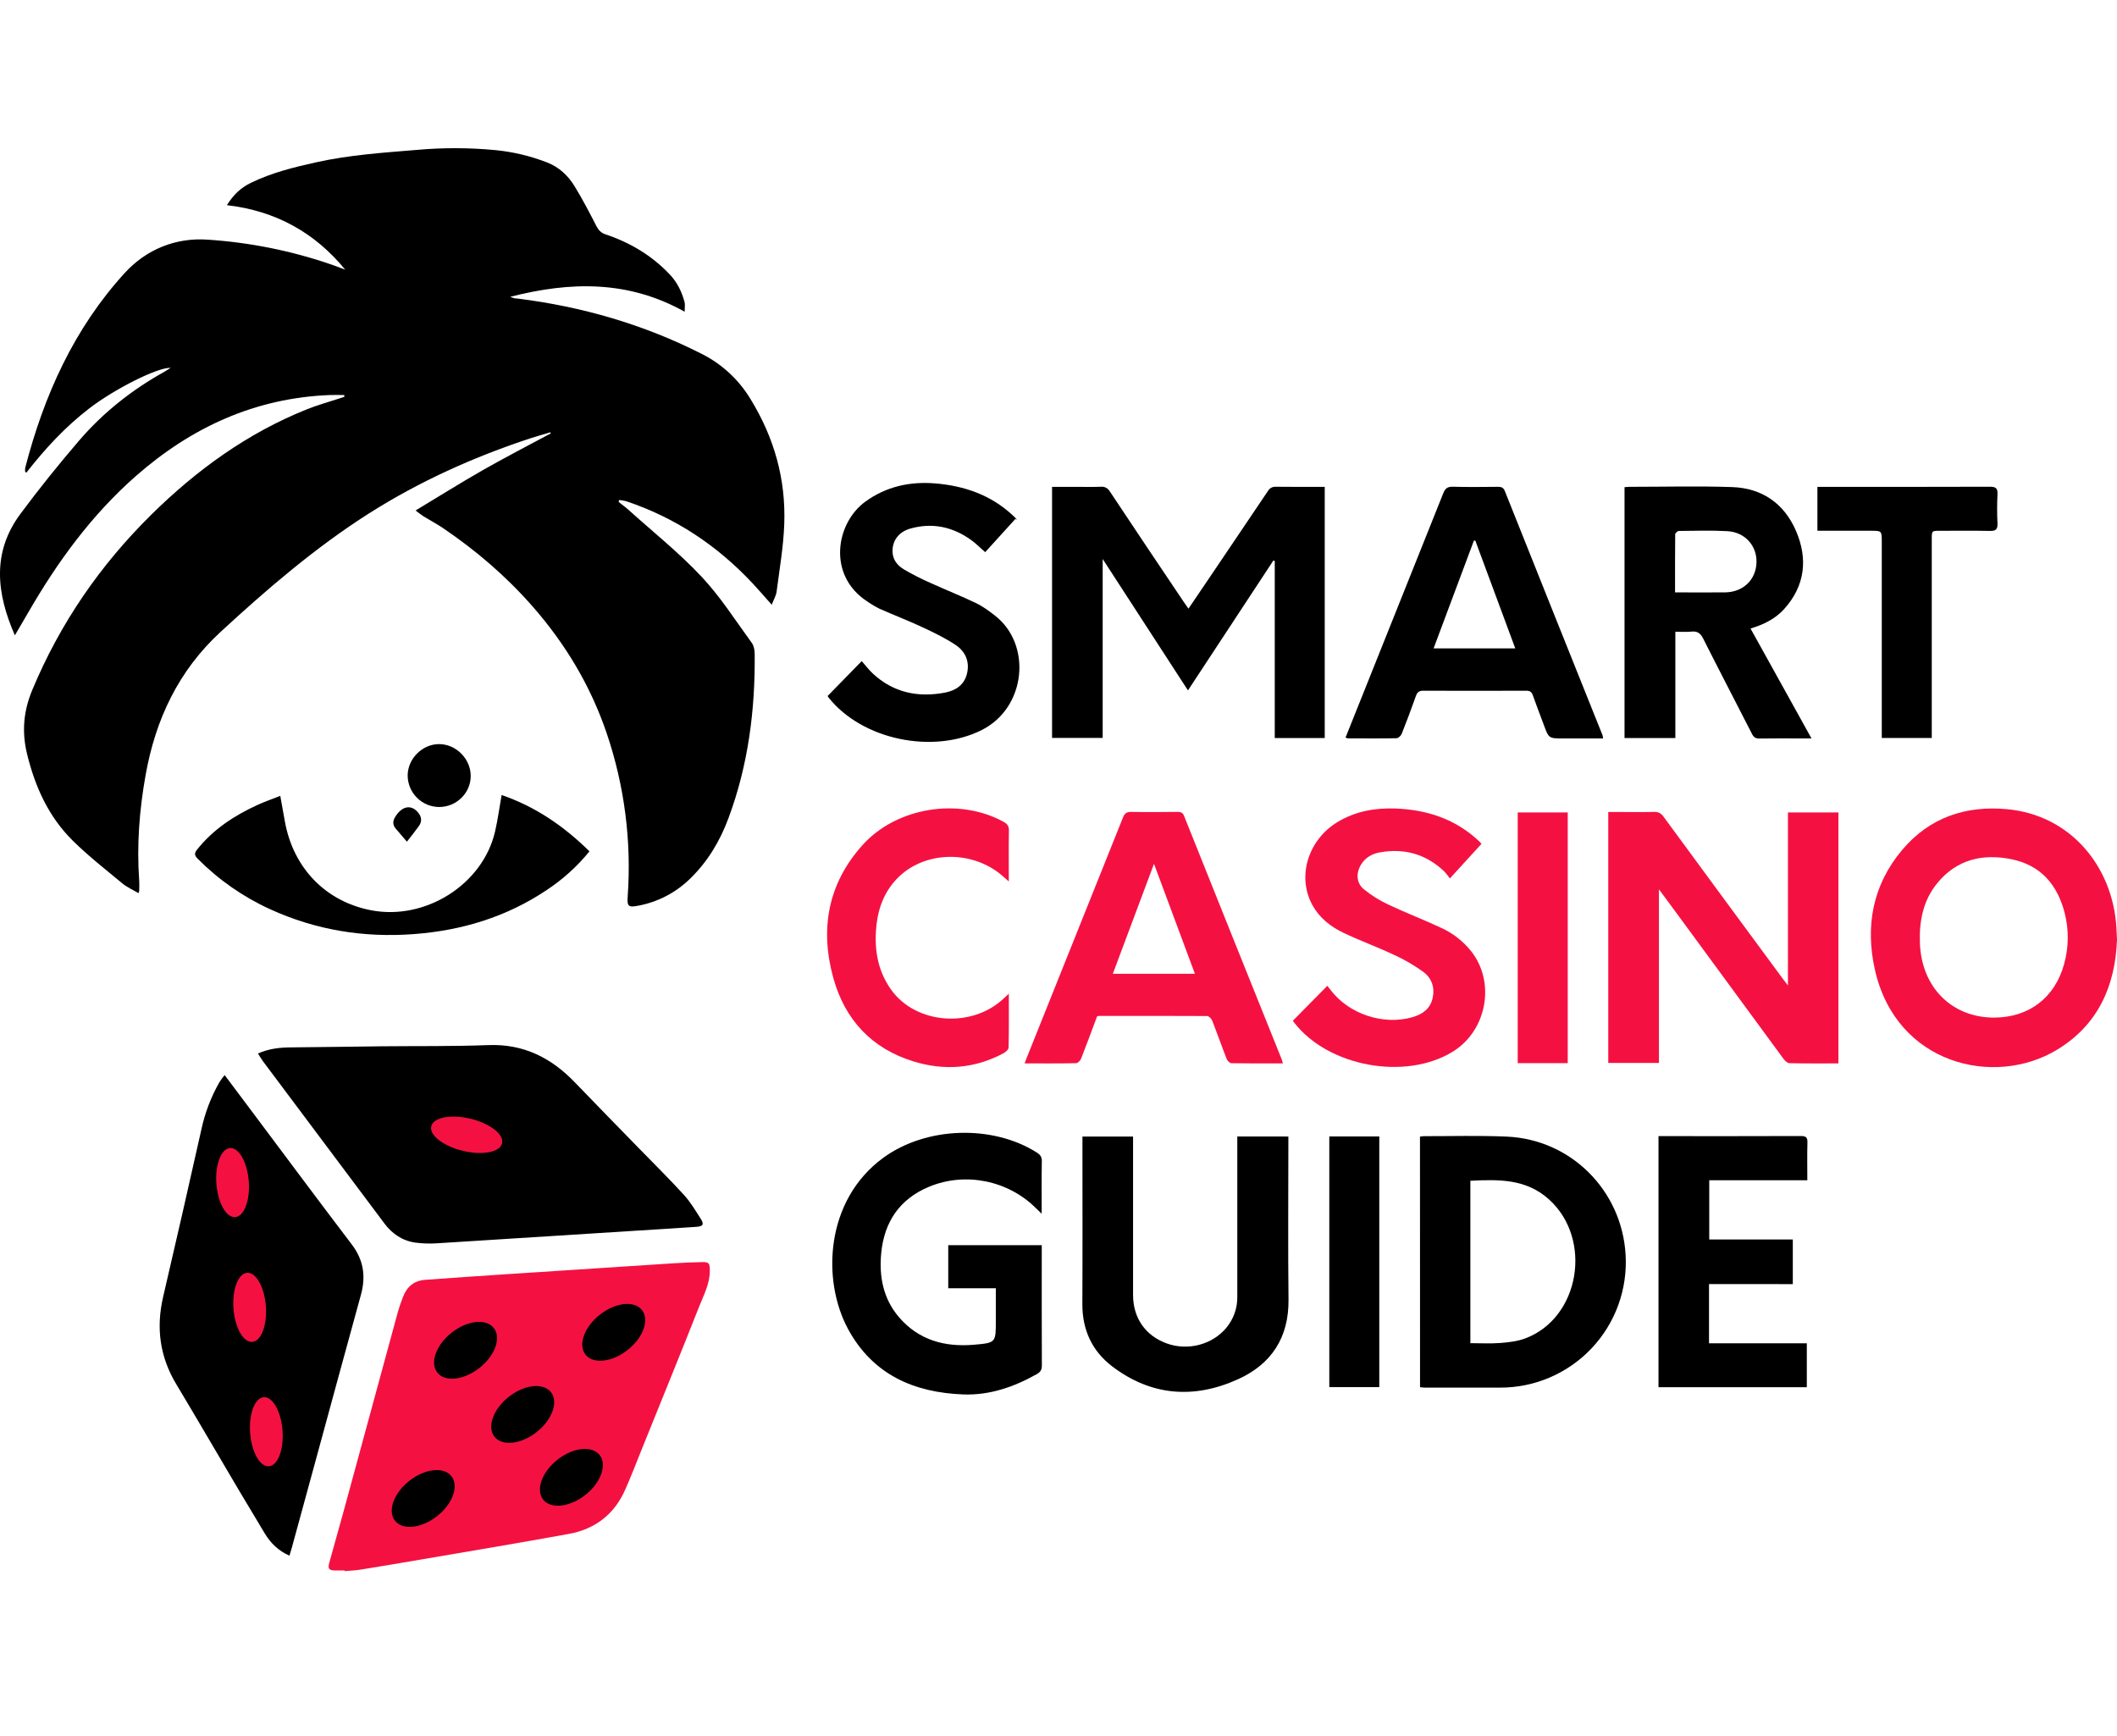
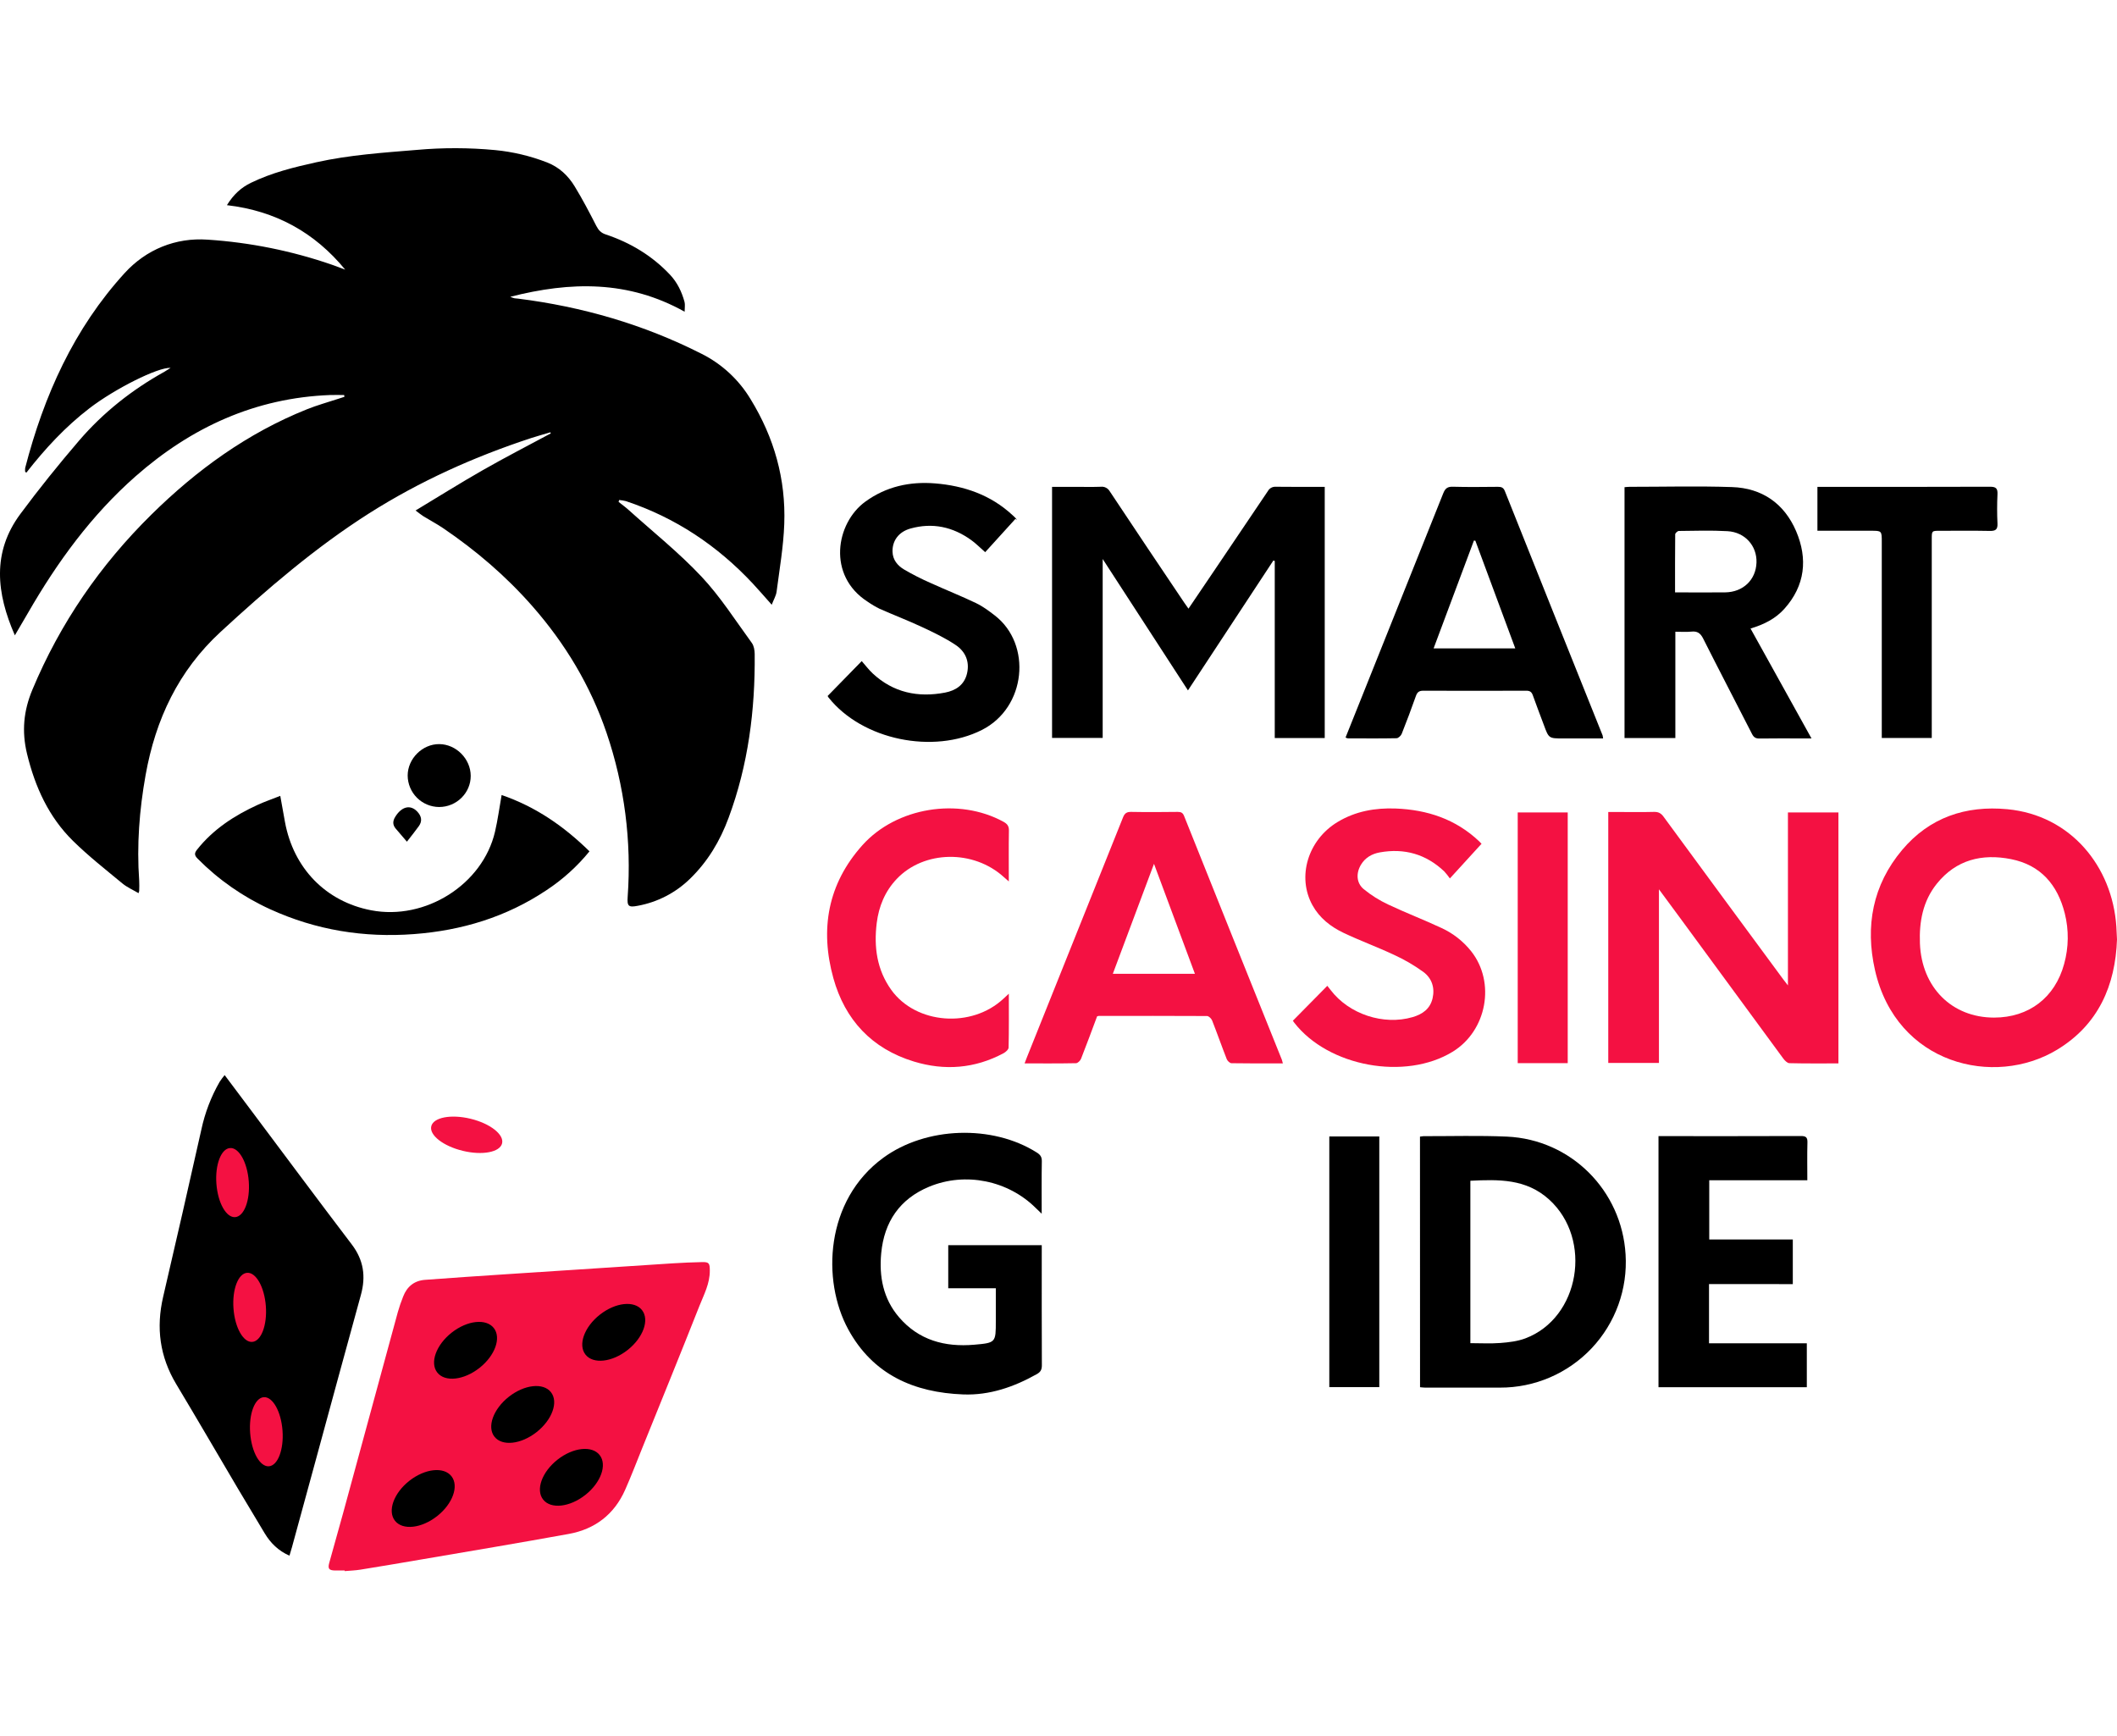
<svg xmlns="http://www.w3.org/2000/svg" width="100" height="82" viewBox="0 0 100 82" fill="none">
  <g clip-path="url(#clip0_46_189)">
    <path d="M25.998 20.42C25.699 20.509 25.399 20.593 25.104 20.687C22.405 21.572 19.825 22.73 17.425 24.254C14.891 25.867 12.62 27.819 10.416 29.851C8.429 31.683 7.348 33.978 6.878 36.608C6.583 38.26 6.455 39.917 6.575 41.592C6.586 41.755 6.579 41.918 6.575 42.081C6.568 42.118 6.558 42.154 6.543 42.188C6.279 42.032 6.002 41.912 5.779 41.727C4.99 41.074 4.179 40.438 3.449 39.72C2.298 38.587 1.656 37.172 1.276 35.603C1.02 34.544 1.115 33.571 1.529 32.58C2.842 29.436 4.734 26.688 7.155 24.303C9.293 22.196 11.69 20.458 14.495 19.334C14.983 19.138 15.494 18.998 15.993 18.833L16.27 18.743C16.266 18.715 16.262 18.685 16.257 18.659C16.035 18.659 15.813 18.652 15.591 18.659C12.058 18.795 9.043 20.18 6.41 22.493C4.32 24.332 2.704 26.551 1.321 28.953C1.123 29.298 0.918 29.64 0.702 30.01C-0.172 28.016 -0.384 26.088 0.964 24.274C1.843 23.088 2.773 21.935 3.734 20.814C4.874 19.485 6.237 18.41 7.769 17.558C7.858 17.507 7.942 17.449 8.06 17.377C7.466 17.337 5.422 18.366 4.227 19.283C3.091 20.154 2.126 21.198 1.246 22.325L1.189 22.287C1.182 22.226 1.182 22.165 1.189 22.104C2.073 18.685 3.493 15.521 5.893 12.893C6.905 11.786 8.294 11.213 9.806 11.32C11.81 11.451 13.787 11.85 15.684 12.506C15.889 12.578 16.093 12.657 16.306 12.736C14.86 10.974 13.01 9.958 10.719 9.691C11.033 9.183 11.395 8.857 11.853 8.635C12.835 8.157 13.887 7.898 14.946 7.664C16.507 7.318 18.096 7.212 19.683 7.081C20.916 6.97 22.155 6.973 23.387 7.089C24.229 7.17 25.055 7.367 25.843 7.673C26.419 7.898 26.837 8.298 27.146 8.804C27.515 9.408 27.844 10.038 28.167 10.669C28.271 10.871 28.388 11 28.608 11.072C29.774 11.461 30.8 12.075 31.65 12.977C31.996 13.346 32.203 13.783 32.334 14.257C32.369 14.386 32.34 14.533 32.34 14.724C29.678 13.236 26.953 13.291 24.103 14.019C24.166 14.046 24.23 14.069 24.296 14.088C24.353 14.099 24.411 14.097 24.468 14.105C27.502 14.486 30.401 15.324 33.131 16.707C34.097 17.189 34.906 17.938 35.461 18.865C36.572 20.678 37.123 22.636 37.046 24.748C37.008 25.817 36.823 26.879 36.684 27.944C36.659 28.143 36.542 28.33 36.454 28.565C36.13 28.202 35.853 27.877 35.561 27.565C33.885 25.772 31.903 24.449 29.567 23.671C29.462 23.645 29.355 23.627 29.247 23.617L29.22 23.706C29.379 23.834 29.546 23.954 29.698 24.091C30.849 25.127 32.074 26.106 33.134 27.234C34.029 28.186 34.739 29.308 35.515 30.371C35.613 30.506 35.647 30.716 35.649 30.889C35.675 33.539 35.344 36.134 34.416 38.631C34.013 39.725 33.427 40.705 32.58 41.522C31.908 42.174 31.057 42.613 30.136 42.783C29.692 42.87 29.617 42.811 29.649 42.361C29.838 39.74 29.499 37.108 28.653 34.62C27.892 32.387 26.708 30.411 25.145 28.63C23.896 27.208 22.487 26.004 20.934 24.949C20.633 24.745 20.308 24.576 19.998 24.384C19.897 24.322 19.805 24.243 19.63 24.113C20.731 23.449 21.761 22.803 22.814 22.203C23.866 21.602 24.949 21.046 26.018 20.471L25.998 20.42Z" fill="black" />
    <path d="M16.28 74.182C16.126 74.182 15.973 74.182 15.819 74.182C15.54 74.175 15.477 74.097 15.552 73.824C15.769 73.029 15.999 72.236 16.216 71.441C17.076 68.287 17.934 65.132 18.792 61.976C18.863 61.727 18.947 61.483 19.044 61.242C19.226 60.77 19.57 60.49 20.08 60.453C21.362 60.358 22.643 60.27 23.925 60.187C26.546 60.013 29.167 59.842 31.789 59.673C32.25 59.644 32.711 59.625 33.171 59.615C33.498 59.608 33.526 59.679 33.529 60.009C33.536 60.626 33.25 61.152 33.035 61.694C32.151 63.932 31.242 66.16 30.34 68.392C30.074 69.05 29.822 69.713 29.534 70.362C29.02 71.531 28.107 72.231 26.864 72.456C24.553 72.876 22.236 73.263 19.921 73.658C18.957 73.823 17.993 73.987 17.028 74.142C16.782 74.182 16.532 74.189 16.284 74.211L16.28 74.182Z" fill="#F41142" />
-     <path d="M12.185 49.761C12.717 49.527 13.245 49.473 13.786 49.473C15.196 49.462 16.608 49.437 18.015 49.422C19.703 49.405 21.392 49.429 23.078 49.365C24.74 49.304 26.046 49.97 27.161 51.133C28.171 52.185 29.193 53.224 30.21 54.27C30.912 54.991 31.631 55.699 32.308 56.443C32.615 56.779 32.852 57.182 33.1 57.568C33.267 57.83 33.212 57.928 32.901 57.949C31.838 58.022 30.776 58.086 29.714 58.153C26.681 58.345 23.648 58.537 20.614 58.729C20.289 58.749 19.963 58.738 19.64 58.697C19.019 58.616 18.531 58.287 18.159 57.791C16.242 55.235 14.327 52.677 12.415 50.119C12.331 50.005 12.263 49.882 12.185 49.761Z" fill="black" />
    <path d="M10.612 50.782C11.064 51.385 11.488 51.951 11.913 52.517C13.477 54.605 15.033 56.701 16.615 58.779C17.177 59.517 17.289 60.291 17.048 61.163C16.338 63.733 15.642 66.306 14.94 68.878C14.556 70.284 14.172 71.689 13.788 73.095C13.756 73.21 13.717 73.329 13.673 73.482C13.147 73.251 12.782 72.887 12.505 72.429C12.083 71.731 11.664 71.032 11.248 70.33C10.273 68.679 9.309 67.02 8.323 65.377C7.547 64.082 7.366 62.715 7.707 61.253C8.321 58.621 8.923 55.986 9.513 53.349C9.682 52.56 9.972 51.802 10.374 51.102C10.447 50.991 10.526 50.884 10.612 50.782Z" fill="black" />
    <path d="M56.115 32.611L52.087 26.404V34.855H49.696V22.997H50.848C51.231 22.997 51.616 23.006 52 22.992C52.084 22.983 52.168 22.998 52.243 23.037C52.318 23.076 52.38 23.135 52.422 23.209C53.59 24.967 54.763 26.721 55.943 28.471C56.001 28.556 56.058 28.638 56.14 28.75L57.478 26.773C58.284 25.58 59.089 24.387 59.892 23.194C59.929 23.128 59.983 23.074 60.049 23.039C60.115 23.003 60.19 22.987 60.265 22.992C61.03 23.002 61.795 22.997 62.576 22.997V34.861H60.215V26.497L60.149 26.477L56.115 32.611Z" fill="black" />
    <path d="M86.841 38.376V50.23C86.058 50.23 85.291 50.238 84.525 50.219C84.425 50.219 84.304 50.092 84.232 49.995C82.594 47.77 80.959 45.543 79.327 43.313C79.023 42.899 78.717 42.486 78.363 42.006V50.208H75.969V38.355H76.461C77.018 38.355 77.575 38.365 78.132 38.35C78.337 38.345 78.461 38.413 78.581 38.577C80.46 41.138 82.341 43.695 84.226 46.248C84.287 46.332 84.353 46.413 84.456 46.546V38.376H86.841Z" fill="#F41142" />
    <path d="M100 44.376C99.922 46.537 99.13 48.4 97.163 49.588C94.204 51.374 89.58 50.286 88.568 45.823C88.098 43.75 88.456 41.804 89.852 40.146C91.144 38.612 92.854 38.038 94.819 38.223C97.814 38.506 99.778 40.925 99.969 43.764C99.981 43.945 99.986 44.127 100 44.376ZM94.193 48.066C95.837 48.066 97.072 47.123 97.503 45.532C97.72 44.752 97.731 43.928 97.533 43.143C97.194 41.796 96.396 40.86 94.998 40.582C93.627 40.31 92.398 40.607 91.485 41.747C90.83 42.566 90.651 43.538 90.691 44.562C90.771 46.64 92.2 48.066 94.193 48.066Z" fill="#F41142" />
    <path d="M67.075 53.688C67.129 53.678 67.183 53.671 67.237 53.667C68.552 53.67 69.868 53.63 71.18 53.688C74.209 53.824 76.608 56.23 76.787 59.255C76.837 60.063 76.721 60.874 76.445 61.636C76.169 62.398 75.74 63.095 75.184 63.685C74.628 64.274 73.957 64.743 73.212 65.063C72.468 65.383 71.665 65.547 70.855 65.544C69.675 65.544 68.495 65.544 67.314 65.544C67.24 65.544 67.166 65.532 67.078 65.525L67.075 53.688ZM69.455 63.444C69.936 63.444 70.405 63.472 70.869 63.436C71.266 63.405 71.679 63.358 72.048 63.22C74.623 62.256 75.245 58.54 73.177 56.661C72.091 55.675 70.796 55.707 69.455 55.773V63.444Z" fill="black" />
-     <path d="M82.689 29.688L85.569 34.88H85.132C84.461 34.88 83.788 34.873 83.116 34.884C82.938 34.887 82.842 34.831 82.76 34.67C81.993 33.166 81.21 31.669 80.451 30.161C80.323 29.908 80.177 29.805 79.899 29.834C79.662 29.859 79.421 29.84 79.138 29.84V34.861H76.737V23.012C76.827 23.005 76.901 22.995 76.975 22.995C78.588 22.995 80.201 22.953 81.814 23.007C83.233 23.053 84.282 23.783 84.841 25.086C85.4 26.39 85.272 27.661 84.285 28.76C83.868 29.223 83.331 29.497 82.689 29.688ZM79.124 27.981C79.942 27.981 80.716 27.99 81.491 27.981C82.341 27.969 82.943 27.388 82.971 26.573C82.998 25.786 82.43 25.137 81.6 25.09C80.836 25.046 80.067 25.072 79.301 25.08C79.243 25.08 79.132 25.182 79.131 25.238C79.121 26.136 79.124 27.035 79.124 27.981Z" fill="black" />
+     <path d="M82.689 29.688L85.569 34.88H85.132C84.461 34.88 83.788 34.873 83.116 34.884C82.938 34.887 82.842 34.831 82.76 34.67C81.993 33.166 81.21 31.669 80.451 30.161C80.323 29.908 80.177 29.805 79.899 29.834C79.662 29.859 79.421 29.84 79.138 29.84V34.861H76.737V23.012C76.827 23.005 76.901 22.995 76.975 22.995C78.588 22.995 80.201 22.953 81.814 23.007C83.233 23.053 84.282 23.783 84.841 25.086C85.4 26.39 85.272 27.661 84.285 28.76C83.868 29.223 83.331 29.497 82.689 29.688ZM79.124 27.981C79.942 27.981 80.716 27.99 81.491 27.981C82.341 27.969 82.943 27.388 82.971 26.573C82.998 25.786 82.43 25.137 81.6 25.09C80.836 25.046 80.067 25.072 79.301 25.08C79.243 25.08 79.132 25.182 79.131 25.238C79.121 26.136 79.124 27.035 79.124 27.981" fill="black" />
    <path d="M49.209 58.815V59.111C49.209 60.906 49.205 62.701 49.214 64.495C49.214 64.695 49.153 64.806 48.98 64.904C47.898 65.513 46.745 65.913 45.5 65.866C43.173 65.778 41.232 64.931 40.066 62.789C38.812 60.485 38.972 56.698 41.722 54.689C43.738 53.215 46.874 53.107 48.982 54.444C49.143 54.547 49.218 54.654 49.212 54.857C49.198 55.653 49.206 56.449 49.206 57.329C49.083 57.211 49.005 57.139 48.931 57.065C47.619 55.759 45.604 55.345 43.893 56.053C42.5 56.63 41.767 57.713 41.626 59.191C41.52 60.297 41.718 61.343 42.463 62.215C43.4 63.309 44.636 63.637 46.018 63.518C47.04 63.43 47.039 63.413 47.039 62.405V60.85H44.792V58.817L49.209 58.815Z" fill="black" />
    <path d="M60.599 50.23C59.763 50.23 58.967 50.235 58.172 50.221C58.094 50.221 57.981 50.112 57.948 50.029C57.71 49.423 57.495 48.808 57.257 48.203C57.221 48.112 57.1 47.993 57.017 47.992C55.309 47.982 53.602 47.986 51.894 47.988C51.87 47.992 51.846 47.998 51.824 48.006C51.575 48.67 51.328 49.344 51.065 50.011C51.029 50.101 50.91 50.219 50.828 50.22C50.032 50.236 49.236 50.23 48.398 50.23C48.441 50.118 48.472 50.032 48.506 49.947C50.02 46.17 51.533 42.392 53.046 38.614C53.127 38.41 53.225 38.345 53.44 38.35C54.169 38.364 54.899 38.359 55.629 38.35C55.782 38.35 55.869 38.384 55.931 38.539C57.467 42.379 59.007 46.219 60.552 50.059C60.567 50.102 60.576 50.149 60.599 50.23ZM52.566 45.998H56.444L54.511 40.803L52.566 45.998Z" fill="#F41142" />
    <path d="M75.725 34.88H73.838C73.16 34.88 73.161 34.88 72.927 34.246C72.754 33.778 72.571 33.313 72.406 32.843C72.348 32.68 72.265 32.625 72.092 32.626C70.47 32.632 68.848 32.632 67.226 32.626C67.022 32.626 66.943 32.704 66.88 32.882C66.669 33.479 66.447 34.072 66.213 34.66C66.177 34.751 66.054 34.869 65.969 34.87C65.201 34.886 64.433 34.878 63.665 34.876C63.628 34.868 63.592 34.855 63.559 34.837C63.802 34.23 64.043 33.628 64.285 33.025C65.583 29.785 66.879 26.544 68.174 23.302C68.266 23.072 68.373 22.983 68.628 22.991C69.338 23.011 70.049 23.001 70.759 22.995C70.921 22.995 71.016 23.028 71.084 23.196C72.619 27.045 74.159 30.893 75.703 34.74C75.713 34.786 75.721 34.833 75.725 34.88ZM69.691 25.541L69.623 25.534L67.718 30.628H71.577L69.691 25.541Z" fill="black" />
-     <path d="M60.858 53.684V54.039C60.858 56.487 60.837 58.935 60.865 61.382C60.886 63.175 60.059 64.434 58.478 65.149C56.405 66.089 54.377 65.943 52.534 64.539C51.581 63.812 51.12 62.806 51.127 61.585C51.14 59.07 51.131 56.555 51.131 54.04V53.684H53.522V54.023C53.522 56.404 53.522 58.784 53.522 61.165C53.522 62.263 54.113 63.097 55.119 63.459C56.114 63.816 57.261 63.516 57.922 62.725C58.271 62.309 58.457 61.781 58.446 61.238C58.443 58.839 58.443 56.439 58.446 54.038V53.683L60.858 53.684Z" fill="black" />
    <path d="M61.071 48.214L62.698 46.565C62.756 46.634 62.806 46.699 62.857 46.767C63.724 47.905 65.352 48.444 66.725 48.044C67.195 47.907 67.559 47.654 67.673 47.143C67.784 46.643 67.627 46.201 67.237 45.911C66.804 45.597 66.341 45.327 65.855 45.105C65.067 44.734 64.246 44.435 63.46 44.061C62.856 43.773 62.332 43.364 61.998 42.761C61.253 41.417 61.781 39.669 63.188 38.824C64.029 38.318 64.955 38.155 65.921 38.19C67.419 38.248 68.764 38.691 69.871 39.74C69.912 39.78 69.952 39.822 69.989 39.865C70.001 39.878 70.003 39.899 69.986 39.852C69.489 40.397 69.012 40.92 68.488 41.493C68.406 41.377 68.317 41.266 68.222 41.161C67.358 40.343 66.337 40.054 65.176 40.263C64.807 40.33 64.49 40.508 64.288 40.844C64.05 41.239 64.066 41.708 64.418 41.999C64.772 42.289 65.162 42.533 65.576 42.726C66.406 43.119 67.267 43.447 68.099 43.837C68.642 44.088 69.119 44.463 69.492 44.931C70.657 46.402 70.235 48.69 68.618 49.679C66.378 51.05 62.747 50.384 61.135 48.306C61.109 48.27 61.081 48.23 61.071 48.214Z" fill="#F41142" />
    <path d="M47.968 24.506L46.537 26.082C46.288 25.864 46.094 25.665 45.871 25.506C45.004 24.883 44.045 24.676 43.008 24.965C42.447 25.122 42.145 25.546 42.16 26.059C42.17 26.448 42.399 26.715 42.697 26.895C43.102 27.133 43.521 27.346 43.951 27.534C44.666 27.86 45.398 28.149 46.106 28.488C46.423 28.64 46.714 28.857 46.993 29.073C48.753 30.432 48.481 33.421 46.378 34.481C44.086 35.637 40.734 34.955 39.139 32.949C39.122 32.926 39.106 32.902 39.093 32.877L40.705 31.227C40.878 31.424 41.033 31.63 41.22 31.807C42.196 32.717 43.361 32.959 44.64 32.715C45.146 32.618 45.554 32.354 45.681 31.804C45.81 31.24 45.596 30.772 45.149 30.471C44.652 30.137 44.103 29.875 43.558 29.62C42.898 29.312 42.217 29.051 41.55 28.756C41.352 28.659 41.163 28.546 40.982 28.42C39.063 27.187 39.48 24.712 40.873 23.697C41.86 22.978 42.981 22.737 44.168 22.833C45.536 22.944 46.795 23.374 47.826 24.331C47.883 24.383 47.941 24.436 47.991 24.491C48.008 24.514 48.021 24.539 48.031 24.566L47.968 24.506Z" fill="black" />
    <path d="M80.728 60.653V63.45H85.348V65.524H78.342V53.665H78.618C80.768 53.665 82.917 53.669 85.069 53.66C85.306 53.66 85.384 53.723 85.377 53.965C85.361 54.548 85.372 55.131 85.372 55.75H80.739V58.548H84.686V60.655L80.728 60.653Z" fill="black" />
    <path d="M47.654 46.937C47.654 47.834 47.662 48.656 47.643 49.479C47.643 49.573 47.506 49.695 47.403 49.75C46.048 50.474 44.621 50.585 43.167 50.141C41.184 49.536 39.916 48.178 39.366 46.205C38.723 43.891 39.101 41.749 40.738 39.922C42.347 38.127 45.288 37.659 47.4 38.816C47.578 38.914 47.662 39.018 47.658 39.234C47.644 40.011 47.653 40.789 47.653 41.635C47.547 41.543 47.48 41.486 47.417 41.428C45.982 40.123 43.647 40.161 42.359 41.516C41.804 42.1 41.51 42.816 41.413 43.603C41.275 44.73 41.419 45.808 42.101 46.758C43.269 48.384 45.903 48.583 47.41 47.164L47.654 46.937Z" fill="#F41142" />
    <path d="M27.845 40.213C27.266 40.925 26.58 41.544 25.813 42.049C23.917 43.316 21.809 43.953 19.551 44.122C17.192 44.301 14.924 43.934 12.766 42.95C11.488 42.368 10.326 41.559 9.338 40.561C9.182 40.404 9.173 40.304 9.307 40.134C10.072 39.169 11.07 38.522 12.172 38.017C12.508 37.864 12.859 37.743 13.239 37.593C13.318 38.036 13.387 38.429 13.46 38.822C13.863 41.016 15.391 42.584 17.526 42.996C20.091 43.492 22.802 41.78 23.383 39.285C23.513 38.727 23.588 38.157 23.695 37.552C25.312 38.109 26.646 39.035 27.845 40.213Z" fill="black" />
    <path d="M91.251 34.859H88.889V25.607C88.889 25.07 88.889 25.07 88.367 25.07H85.849V22.997H86.12C88.748 22.997 91.376 23.001 94.004 22.991C94.284 22.991 94.367 23.072 94.354 23.346C94.333 23.807 94.332 24.268 94.354 24.728C94.368 25.016 94.26 25.083 93.991 25.078C93.204 25.062 92.418 25.072 91.629 25.072C91.25 25.072 91.25 25.072 91.25 25.467V34.861L91.251 34.859Z" fill="black" />
    <path d="M74.054 50.218H71.692V38.376H74.054V50.218Z" fill="#F41142" />
    <path d="M62.792 53.681H65.153V65.521H62.792V53.681Z" fill="black" />
    <path d="M22.235 36.647C22.239 37.453 21.565 38.12 20.741 38.119C20.349 38.116 19.973 37.959 19.695 37.681C19.417 37.403 19.26 37.027 19.257 36.634C19.257 35.836 19.953 35.142 20.75 35.148C21.546 35.154 22.232 35.843 22.235 36.647Z" fill="black" />
    <path d="M19.221 39.757C19.026 39.53 18.859 39.334 18.692 39.139C18.539 38.96 18.55 38.777 18.669 38.584C18.975 38.087 19.394 37.99 19.72 38.346C19.912 38.555 19.955 38.785 19.785 39.022C19.616 39.26 19.425 39.492 19.221 39.757Z" fill="black" />
    <path d="M23.717 54.007C23.818 53.588 23.151 53.068 22.227 52.844C21.304 52.621 20.473 52.779 20.372 53.198C20.27 53.617 20.937 54.137 21.861 54.36C22.785 54.584 23.616 54.425 23.717 54.007Z" fill="#F41142" />
    <path d="M29.648 63.766C30.385 63.185 30.688 62.341 30.325 61.881C29.963 61.421 29.071 61.519 28.334 62.1C27.597 62.681 27.294 63.525 27.657 63.985C28.02 64.445 28.911 64.347 29.648 63.766Z" fill="black" />
    <path d="M22.648 64.614C23.385 64.034 23.688 63.19 23.325 62.729C22.963 62.269 22.071 62.367 21.334 62.948C20.597 63.529 20.294 64.373 20.657 64.833C21.02 65.293 21.911 65.195 22.648 64.614Z" fill="black" />
    <path d="M25.348 67.645C26.085 67.064 26.388 66.22 26.025 65.76C25.663 65.299 24.771 65.397 24.034 65.978C23.297 66.559 22.994 67.403 23.357 67.863C23.72 68.324 24.611 68.226 25.348 67.645Z" fill="black" />
    <path d="M27.648 70.614C28.385 70.034 28.688 69.189 28.325 68.729C27.963 68.269 27.071 68.367 26.334 68.948C25.597 69.529 25.294 70.373 25.657 70.833C26.02 71.293 26.911 71.195 27.648 70.614Z" fill="black" />
    <path d="M20.648 71.614C21.385 71.034 21.688 70.189 21.325 69.729C20.963 69.269 20.071 69.367 19.334 69.948C18.597 70.529 18.294 71.373 18.657 71.833C19.02 72.293 19.911 72.195 20.648 71.614Z" fill="black" />
    <path d="M12.702 69.26C13.124 69.228 13.412 68.472 13.345 67.571C13.278 66.67 12.881 65.965 12.459 65.996C12.037 66.028 11.749 66.784 11.816 67.685C11.883 68.586 12.28 69.291 12.702 69.26Z" fill="#F41142" />
    <path d="M11.915 63.385C12.337 63.353 12.625 62.597 12.558 61.696C12.491 60.795 12.094 60.09 11.672 60.121C11.249 60.153 10.962 60.909 11.029 61.81C11.096 62.711 11.493 63.416 11.915 63.385Z" fill="#F41142" />
    <path d="M11.108 57.491C11.531 57.46 11.819 56.704 11.751 55.803C11.684 54.901 11.287 54.196 10.865 54.228C10.443 54.259 10.155 55.015 10.222 55.916C10.29 56.818 10.686 57.523 11.108 57.491Z" fill="#F41142" />
  </g>
  <defs>
    <clipPath id="clip0_46_189">
      <rect width="100" height="82" fill="white" />
    </clipPath>
  </defs>
</svg>